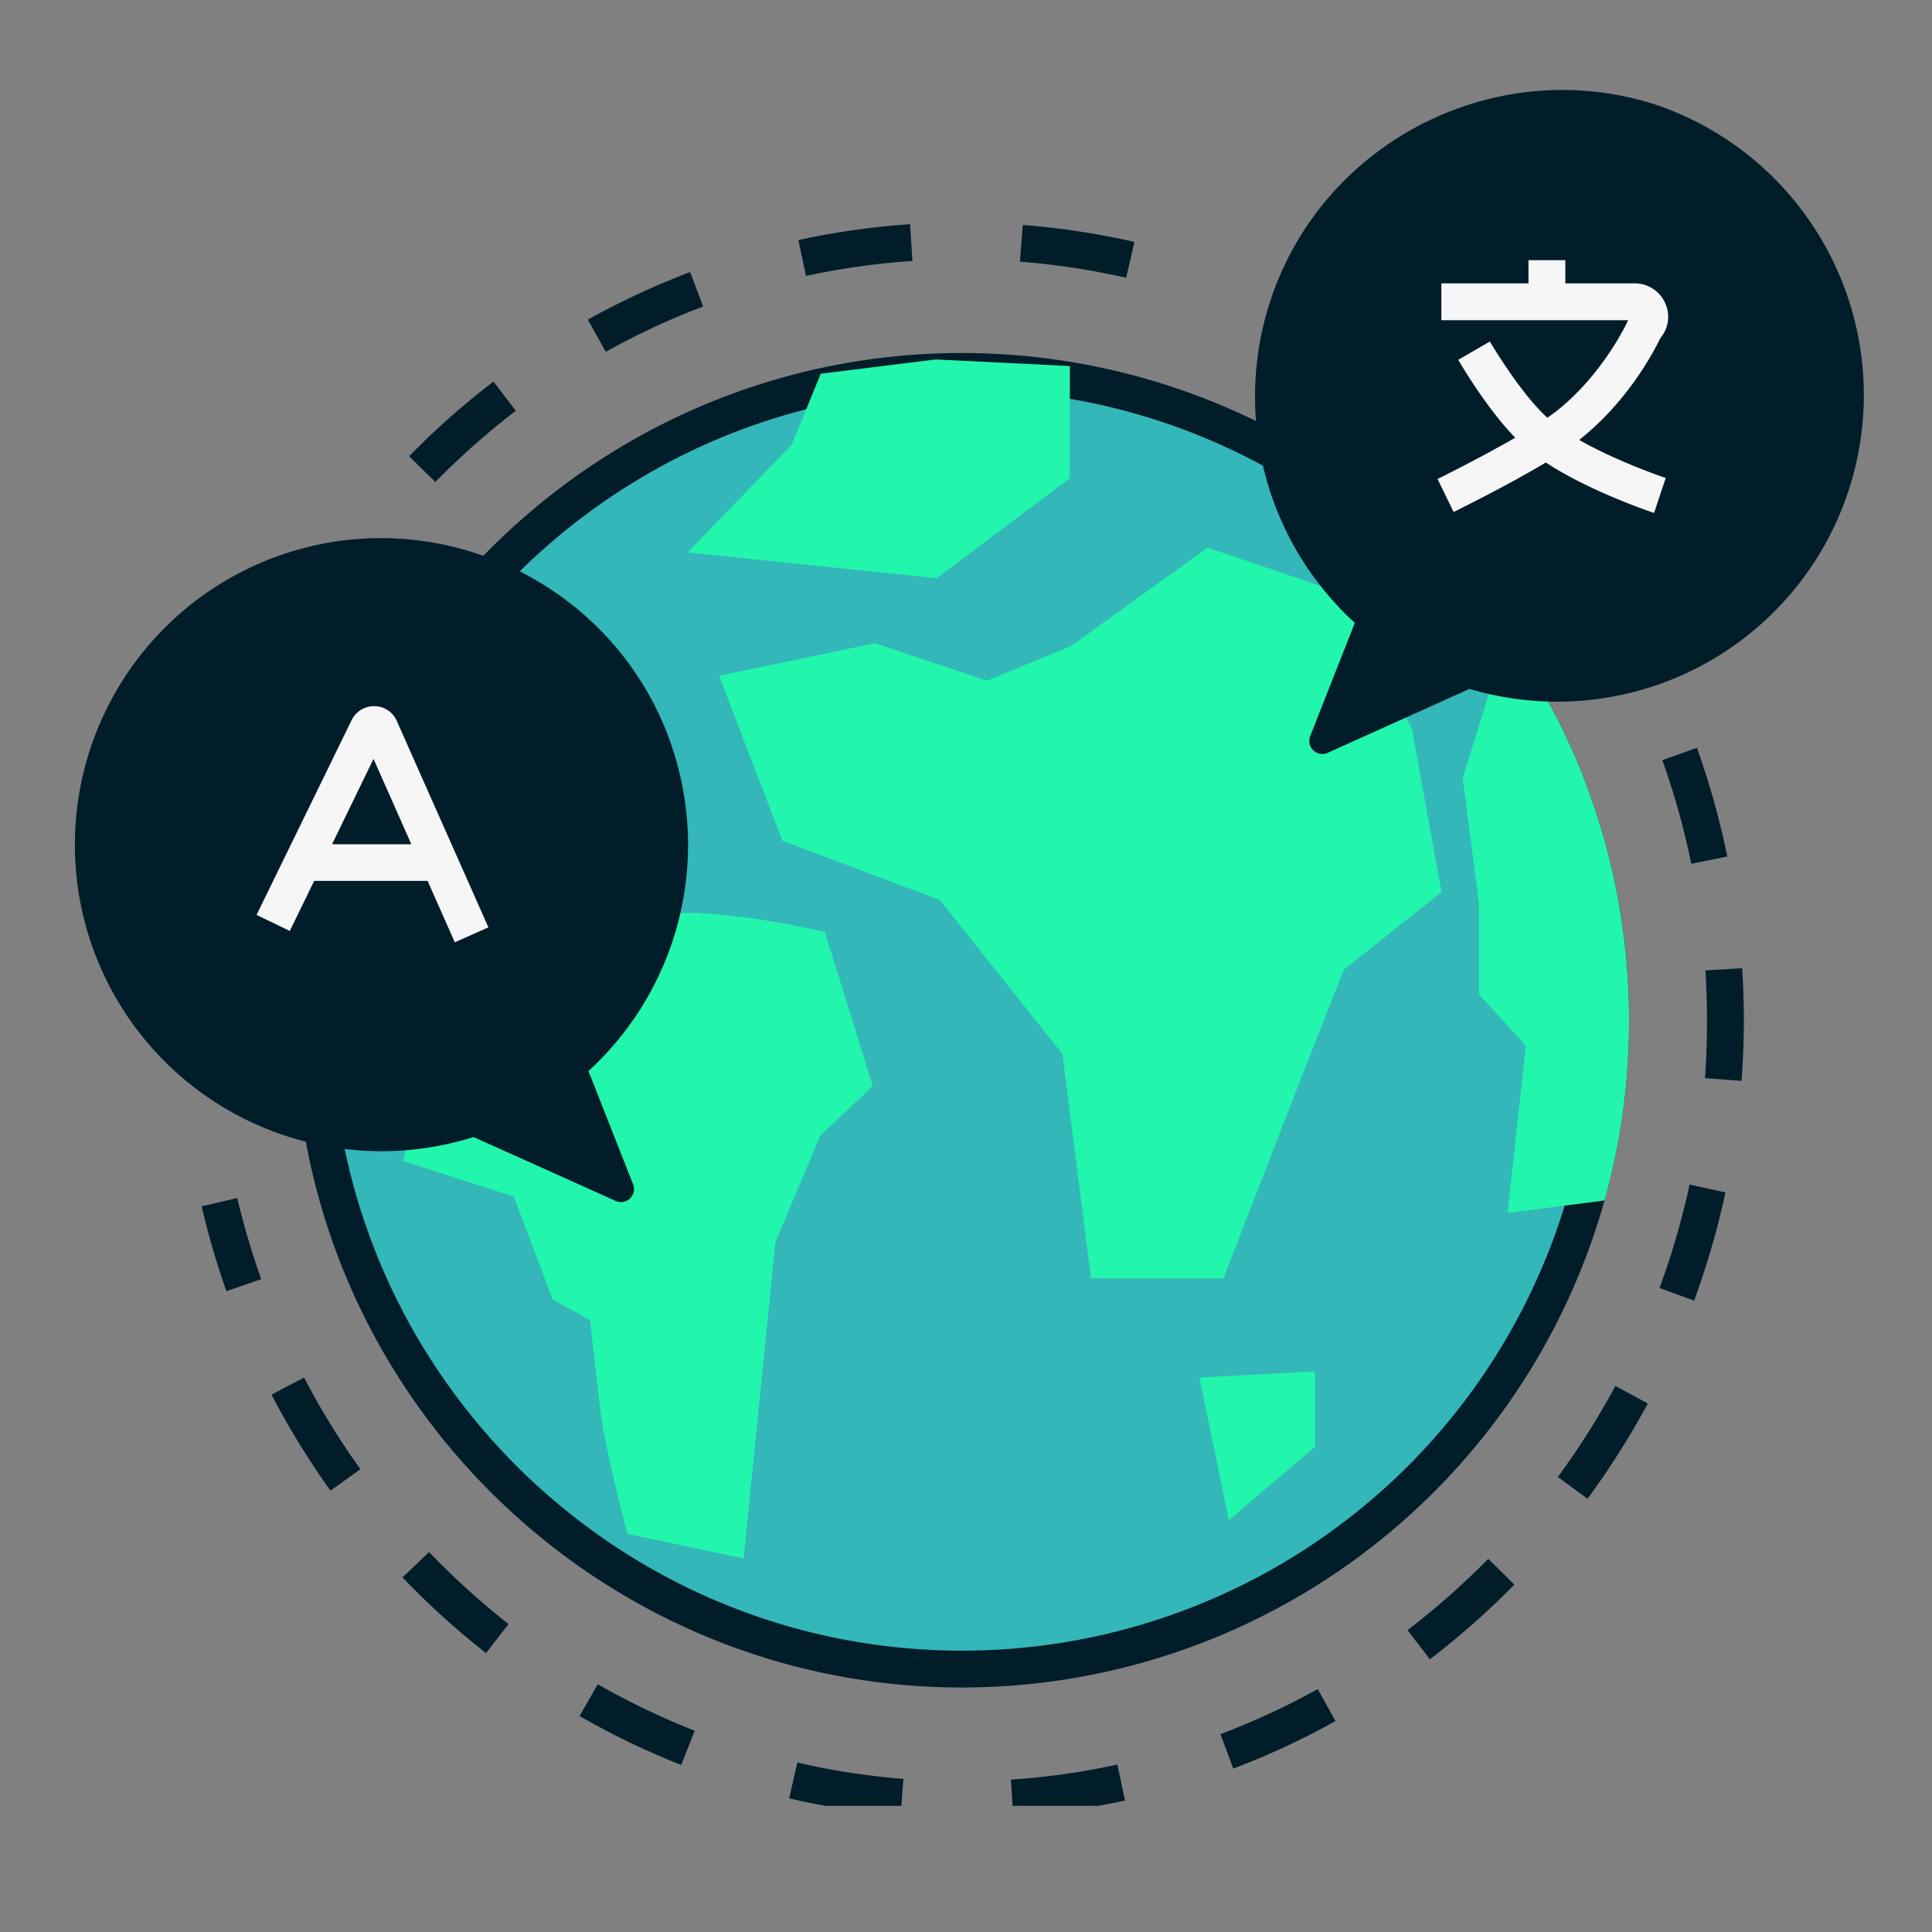
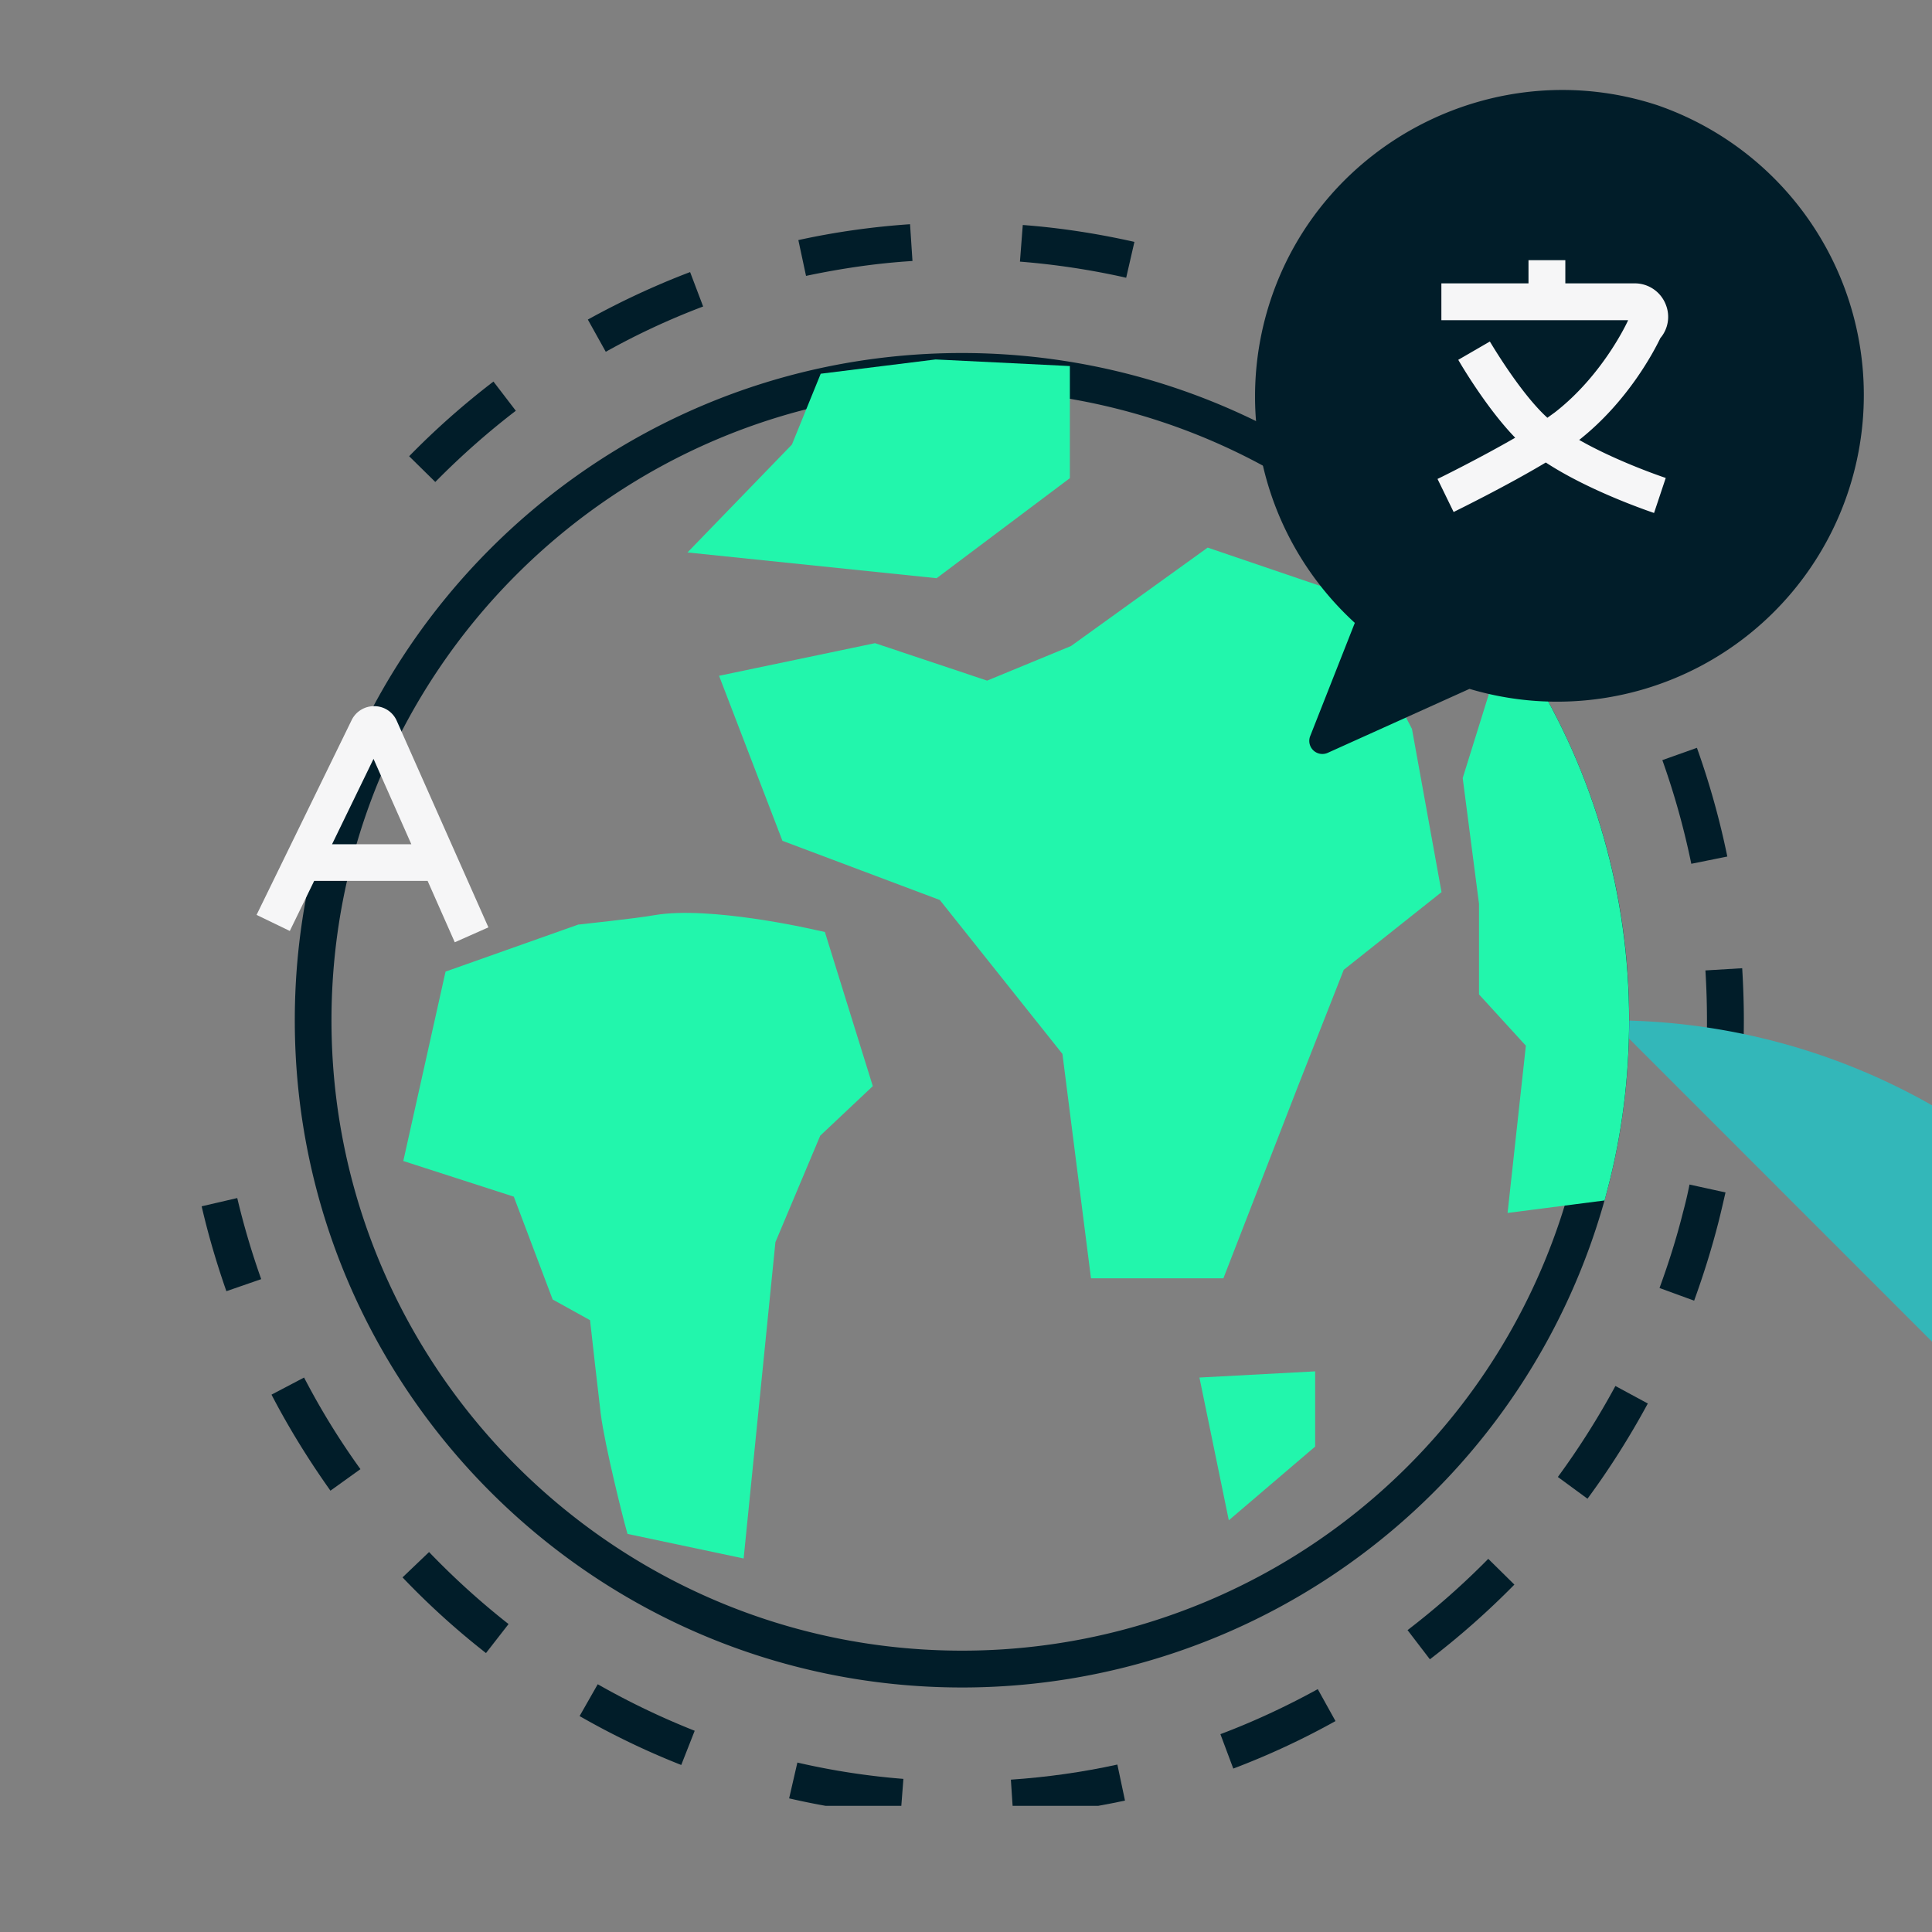
<svg xmlns="http://www.w3.org/2000/svg" width="50" height="50" version="1.0" viewBox="0 0 37.5 37.5">
  <rect x="0" y="0" width="37.5" height="37.5" fill="#808080" stroke="none" />
  <defs>
    <clipPath id="a">
      <path d="M19.57 34.203h2.282v.848H19.57Zm0 0" />
    </clipPath>
    <clipPath id="b">
      <path d="M15.29 34.203h2.284v.848H15.29Zm0 0" />
    </clipPath>
    <clipPath id="c">
      <path d="M24.348 1.746h11.918v12.91H24.348Zm0 0" />
    </clipPath>
  </defs>
  <path fill="#011d29" d="m15.496 4.66.149.695c.68-.144 1.37-.246 2.066-.289l-.047-.714c-.73.05-1.457.152-2.168.308M11.41 6.203l.348.625a14.07 14.07 0 0 1 1.89-.879l-.253-.668c-.68.258-1.348.57-1.985.922M7.941 8.855l.508.5c.489-.496 1.012-.96 1.563-1.382l-.434-.567c-.578.442-1.129.93-1.637 1.45M19.797 5.078c.691.055 1.387.16 2.062.313l.16-.696c-.71-.16-1.437-.273-2.167-.328l-.055.711M8.328 30.125l-.515.492c.503.528 1.046 1.02 1.62 1.469l.438-.563a14.925 14.925 0 0 1-1.543-1.398M5.27 27.07c.335.645.722 1.27 1.144 1.864l.582-.418a14.273 14.273 0 0 1-1.094-1.778l-.632.332M33.816 18.793l-.714.043a15.942 15.942 0 0 1-.008 2.09l.71.054c.028-.39.044-.785.044-1.175 0-.34-.012-.68-.032-1.012M33.527 16.625a15.626 15.626 0 0 0-.59-2.11l-.671.239c.234.656.422 1.332.562 2.012l.7-.141M11.25 33.309c.633.363 1.297.683 1.973.949l.261-.664a14.86 14.86 0 0 1-1.882-.903l-.352.618M23.688 33.66l.25.668a14.98 14.98 0 0 0 1.984-.922l-.344-.62c-.61.335-1.246.632-1.89.874M3.914 23.414c.129.559.293 1.113.48 1.648l.676-.234a15.102 15.102 0 0 1-.465-1.574l-.69.16" />
  <g clip-path="url(#a)">
    <path fill="#011d29" d="m19.621 34.543.047.71c.73-.05 1.46-.151 2.168-.304l-.148-.699c-.676.148-1.372.246-2.067.293" />
  </g>
  <path fill="#011d29" d="M32.668 23.527c-.125.5-.281.993-.457 1.473l.672.246c.183-.504.344-1.02.476-1.539.047-.187.09-.375.133-.562l-.699-.153c-.035.18-.078.36-.125.535M27.32 31.64l.434.567a15.6 15.6 0 0 0 1.64-1.45l-.507-.5a15.02 15.02 0 0 1-1.567 1.384M30.238 28.668l.575.422c.43-.582.824-1.207 1.171-1.848l-.629-.34a15.294 15.294 0 0 1-1.117 1.766" />
  <g clip-path="url(#b)">
    <path fill="#011d29" d="M15.316 34.906c.707.164 1.438.274 2.164.332l.055-.71a14.01 14.01 0 0 1-2.058-.317l-.16.695" />
  </g>
-   <path fill="#33b7b9" d="M31.266 19.805c0 1.093-.141 2.16-.403 3.175-1.41 5.418-6.332 9.418-12.191 9.418-6.957 0-12.594-5.64-12.594-12.593 0-6.957 5.637-12.598 12.594-12.598a12.588 12.588 0 0 1 12.594 12.598" />
+   <path fill="#33b7b9" d="M31.266 19.805a12.588 12.588 0 0 1 12.594 12.598" />
  <path fill="#011d29" d="M18.672 7.566c-6.746 0-12.238 5.489-12.238 12.239 0 6.746 5.492 12.234 12.238 12.234A12.231 12.231 0 0 0 30.91 19.805c0-2.262-.62-4.465-1.793-6.383l-.05-.078a12.17 12.17 0 0 0-10.395-5.778Zm0 25.188c-7.14 0-12.95-5.809-12.95-12.95 0-7.144 5.81-12.952 12.95-12.952 2.242 0 4.45.582 6.387 1.68a13.059 13.059 0 0 1 4.507 4.265l.106.168a12.915 12.915 0 0 1 1.95 6.84c0 1.105-.138 2.203-.415 3.261a12.95 12.95 0 0 1-12.535 9.688" />
  <path fill="#22f6ac" d="M15.813 18.047c-.083-.02-2.047-.465-3.102-.285-.39.07-1.43.175-1.441.18l-.043.003-2.579.914-.82 3.676 2.145.692.754 1.996.726.402c.043.395.149 1.324.207 1.813.082.648.445 2.062.461 2.12l.059.215 2.254.477.617-6.14.87-2.067 1.02-.961-.93-2.992-.198-.043M23.852 29.508l1.675-1.43v-1.46l-2.246.12.57 2.77M20.766 9.281V7.105l-2.606-.128-2.23.277-.559 1.375-2.027 2.094 4.836.5 2.586-1.942M26.035 11.512l-2.594-.883-2.652 1.91-1.629.672-2.176-.727-3.027.633 1.23 3.203 3.055 1.149 2.38 2.988.554 4.355h2.57l1.442-3.714.894-2.274 1.898-1.508-.574-3.168-1.37-2.636M29.672 12.965l-.106-.168h-.457l-.718 2.305.316 2.437v1.762l.91.996-.355 3.246 1.883-.242.062-.235c.277-1.058.414-2.156.414-3.261 0-2.426-.672-4.79-1.95-6.84" />
  <g clip-path="url(#c)">
    <path fill="#011d29" d="M24.648 5.867a5.954 5.954 0 0 0 1.649 6.223l-.867 2.2a.254.254 0 0 0 .34.323l2.753-1.242a5.952 5.952 0 0 0 3.649-11.328c-3.121-1.027-6.516.7-7.524 3.824" />
  </g>
  <path fill="#f6f6f7" d="M32.227 6.563a.637.637 0 0 0 .105-.653.645.645 0 0 0-.602-.41h-1.347v-.45h-.715v.45h-1.691v.715h3.625c-.004.012-.477 1.055-1.422 1.789l-.145.105c-.531-.48-1.11-1.472-1.117-1.48l-.613.355c.023.043.543.934 1.105 1.512-.691.399-1.496.797-1.508.8l.313.642c.055-.028 1.027-.504 1.789-.961.863.566 2.047.96 2.101.98l.227-.68c-.012-.004-.926-.308-1.68-.738.95-.75 1.457-1.73 1.575-1.976" />
-   <path fill="#011d29" d="M13.066 14.566a5.953 5.953 0 0 1-1.644 6.223l.867 2.2a.252.252 0 0 1-.34.32L9.191 22.07a5.952 5.952 0 0 1-7.464-3.89 5.954 5.954 0 0 1 3.816-7.438c3.125-1.027 6.516.695 7.523 3.824" />
  <path fill="#f6f6f7" d="m6.445 16.387.805-1.657.734 1.657Zm2.383 1.902L9.48 18l-1.777-4.004a.474.474 0 0 0-.433-.289.482.482 0 0 0-.446.273L4.98 17.758l.645.312.473-.972H8.3l.527 1.191" />
</svg>